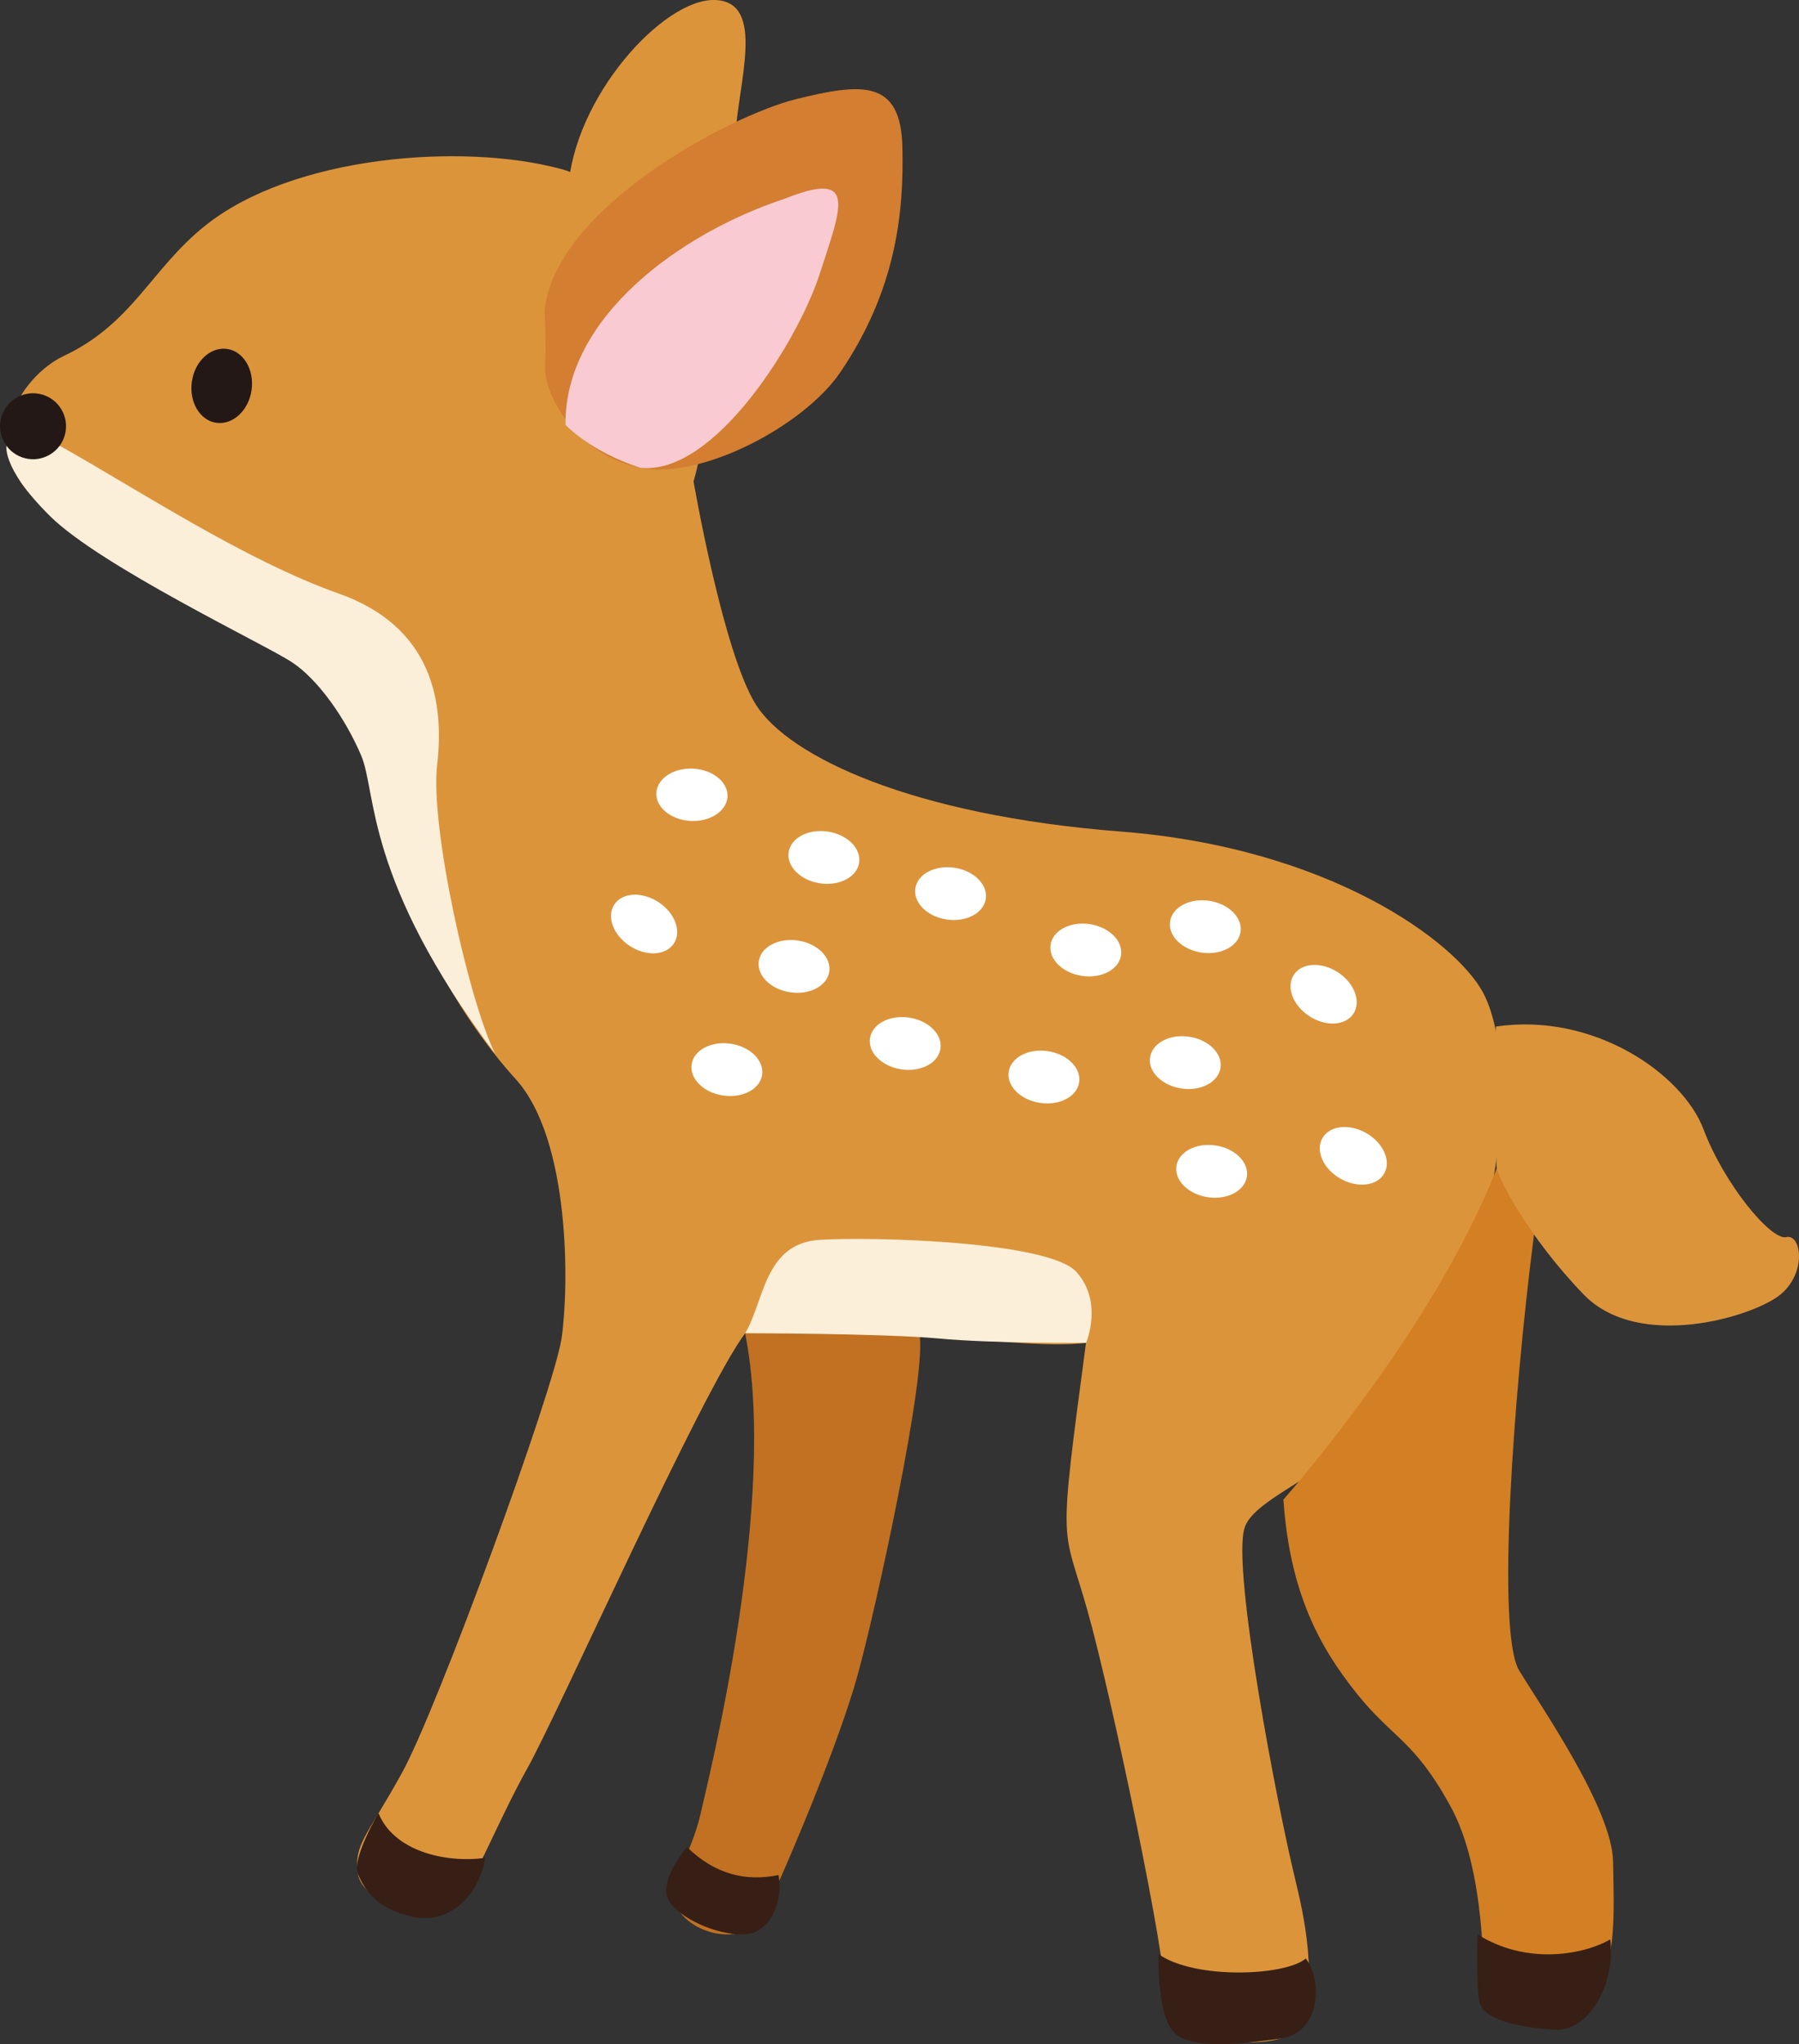
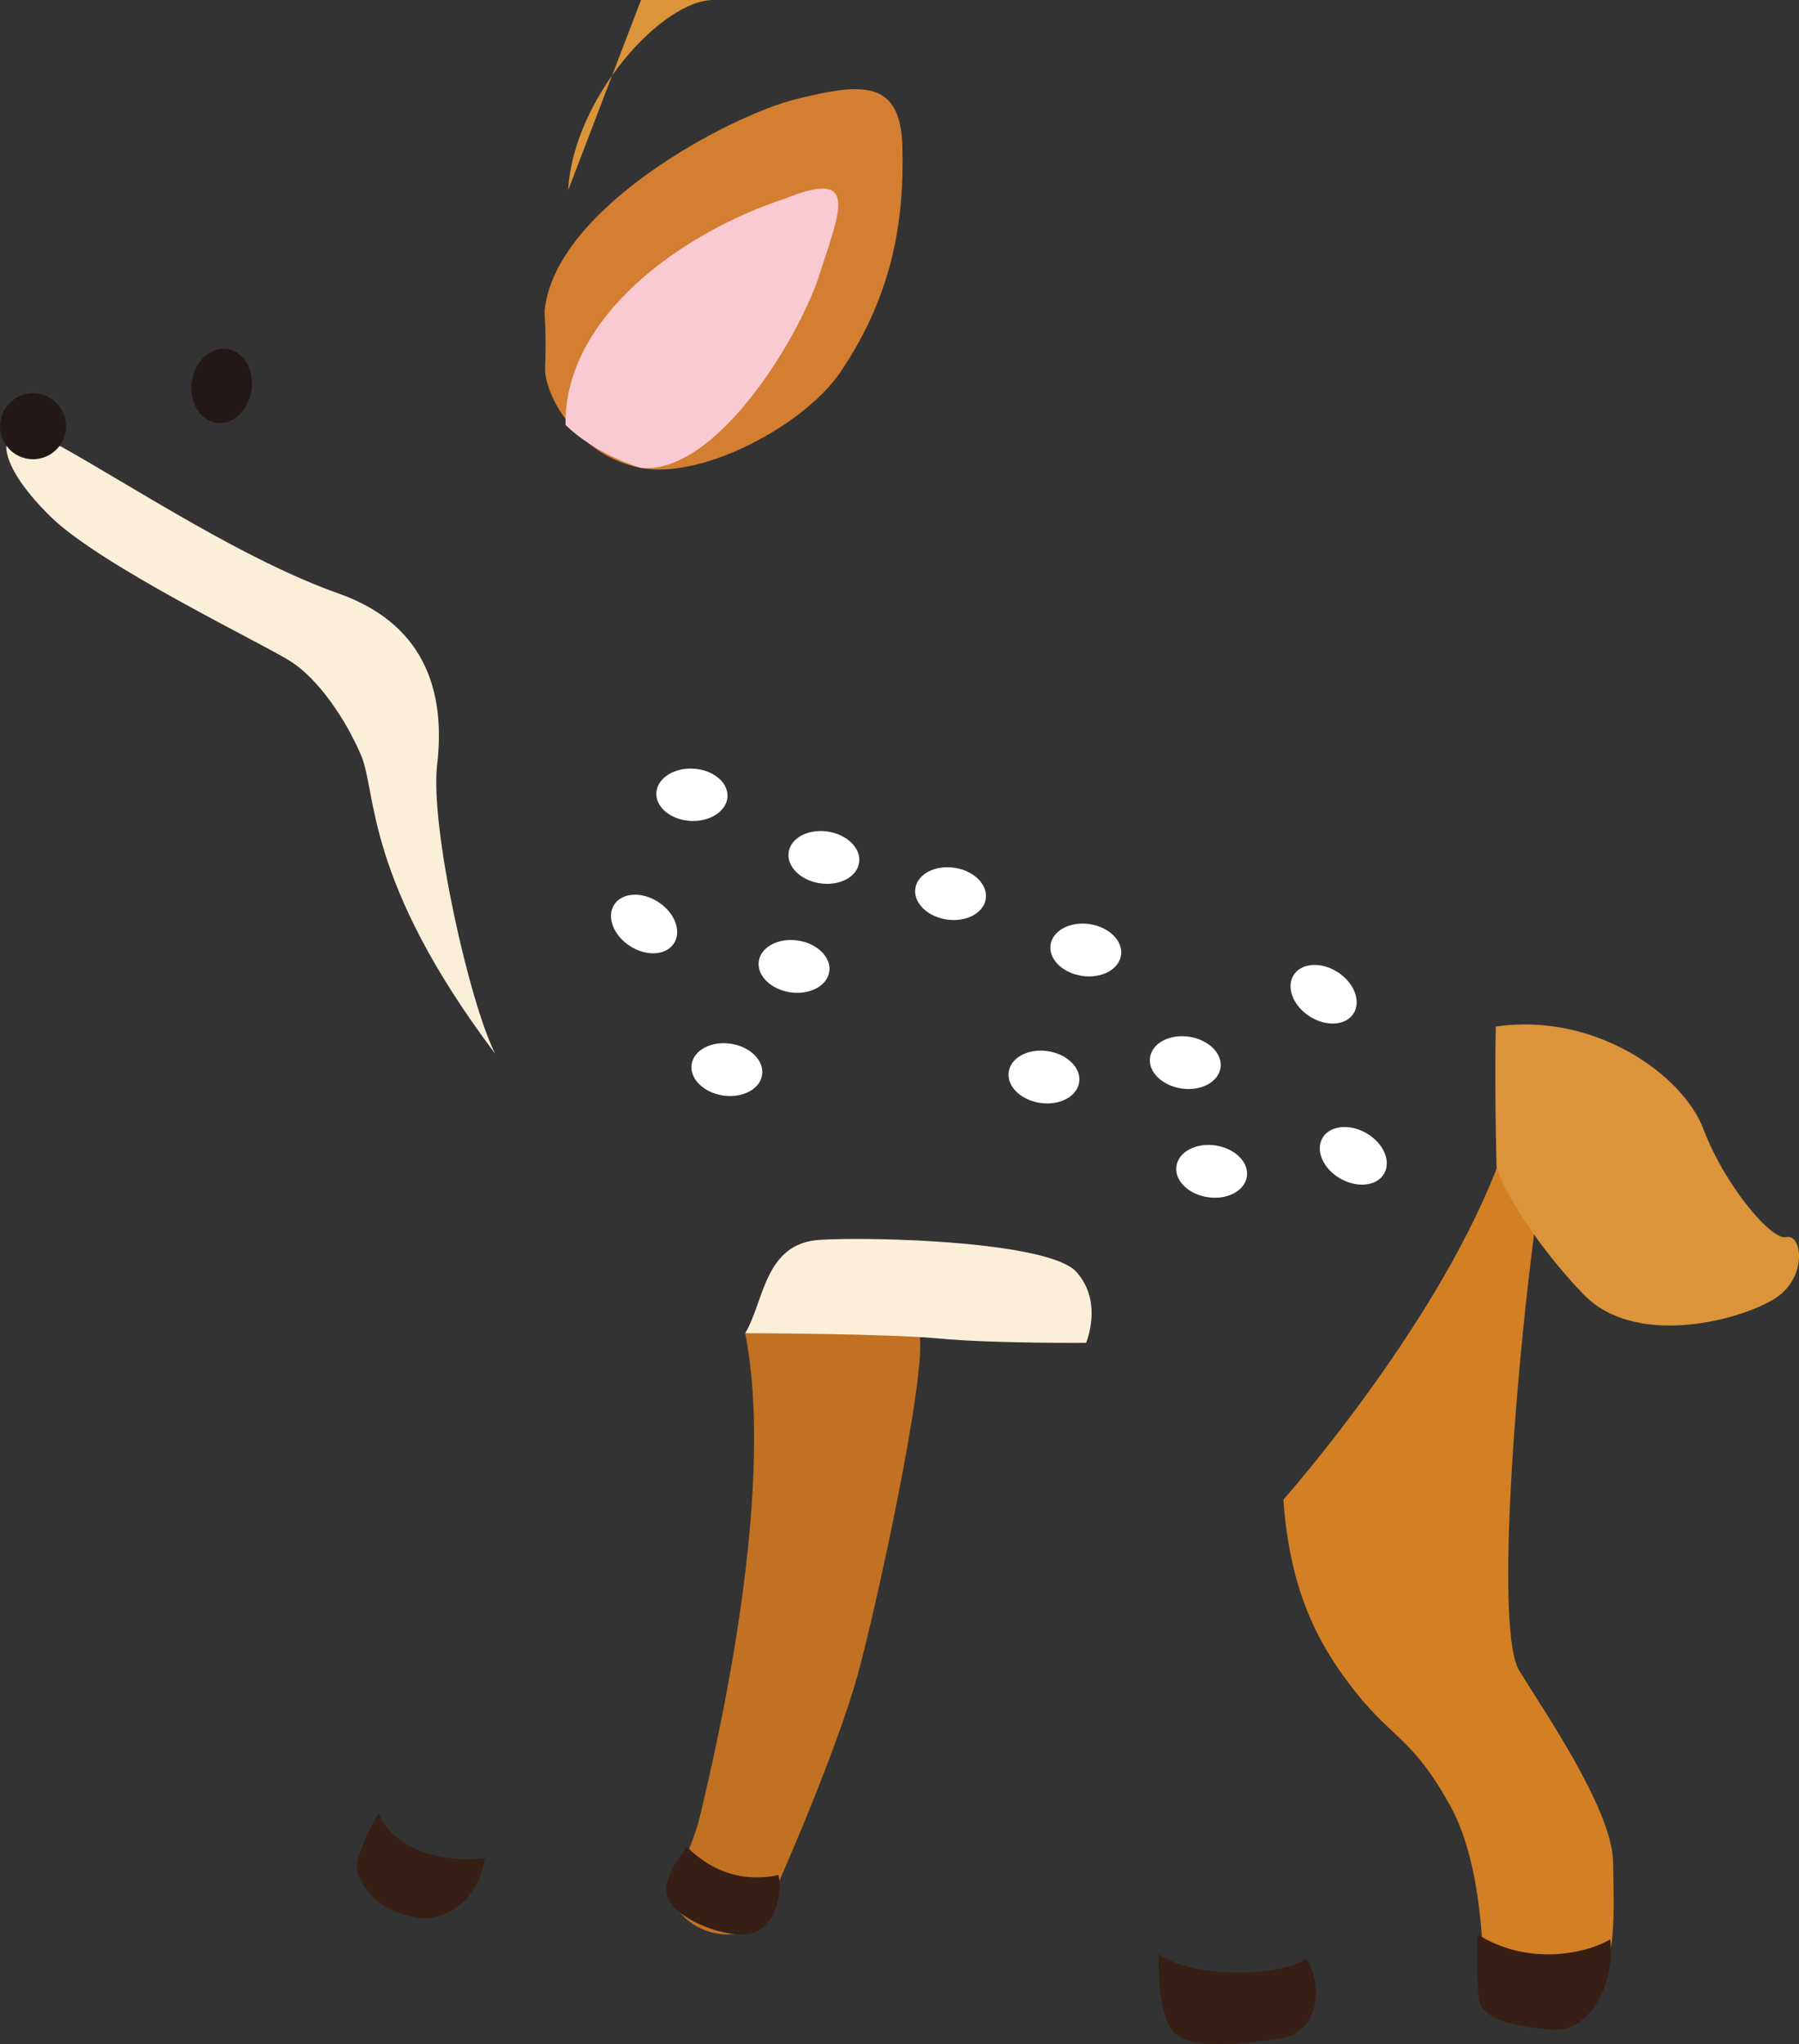
<svg xmlns="http://www.w3.org/2000/svg" id="_レイヤー_2" data-name="レイヤー 2" viewBox="0 0 218.28 247.98">
  <rect x="0" y="0" width="218.28" height="247.98" fill="#333333" stroke="none" />
  <defs>
    <style>
      .cls-1 {
        fill: #f9cad2;
      }

      .cls-2 {
        fill: #fff;
      }

      .cls-3 {
        fill: #fcefd9;
      }

      .cls-4 {
        fill: #c17121;
      }

      .cls-5 {
        fill: #d37e31;
      }

      .cls-6 {
        fill: #d37f24;
      }

      .cls-7 {
        fill: #dc943b;
      }

      .cls-8 {
        fill: #231815;
      }

      .cls-9 {
        fill: #371f15;
      }
    </style>
  </defs>
  <g id="_レイヤー_1-2" data-name="レイヤー 1">
    <g>
-       <path class="cls-7" d="m67.91,20.46c-11.86-3.15-32.38-1.6-43.02,6.92-6.58,5.27-8.79,11.85-17.11,15.78-5.43,2.57-10.68,11.22-2.88,18,7.8,6.78,21.56,13.73,33.25,20.38,6.27,7.61,7.11,14.54,8.63,20.28,2.71,10.26,9.12,21.76,15.78,29.08,6.67,7.32,6.49,25.24,5.58,31.44-.91,6.2-15.06,44.95-19.38,52.76-4.32,7.81-5.85,8.64-5.32,12.24.53,3.6,8.94,6.24,11.36,4.14,2.42-2.11,5.36-10.12,9.18-16.95,3.82-6.83,21.18-45.81,26.43-52.78,18.47-1.15,33.48,2.11,41.36,1.16-3.46,25.89-2.85,21.75.16,32.41,3.01,10.65,9.81,43.33,9.36,46.43-.46,3.1,1.36,5.13,4.46,5.58,3.1.46,9.7,1.08,11.43-1.13,1.73-2.21,2.54-7.72.12-17.58-2.42-9.86-7.77-38.1-6.32-43.17,1.45-5.07,16.98-7.71,24.83-25.21,7.86-17.5,7.43-33.75,4.11-39.87-3.32-6.12-18.54-17.51-43.94-19.49-25.4-1.98-40.2-9.09-44.21-15.31-4.01-6.22-7.62-27.17-7.62-27.17,0,0,4.64-14.8-2.21-25.67-6.85-10.86-14.03-12.27-14.03-12.27" />
-       <path class="cls-7" d="m68.94,23.07C69.53,11.9,80.46-.22,86.76,0c6.3.22,2.71,10.26,2.44,16.9-1.41,7.18-13.3,11.42-13.3,11.42l-6.97-5.25Z" />
+       <path class="cls-7" d="m68.94,23.07C69.53,11.9,80.46-.22,86.76,0l-6.97-5.25Z" />
      <path class="cls-6" d="m155.72,181.92c.79,11.38,4.41,17.9,8.86,23.48,4.46,5.58,6.92,5.59,11.37,13.64,4.45,8.05,3.95,21,4.23,23.86,5.06,3.91,11.17,3.05,13.55-1.17,2.38-4.22,2.11-9.54,1.99-15.9-.12-6.35-8.54-18.5-11.38-23.15-2.84-4.64-.64-33.89,1.7-52.19,2.34-18.31-1.9-21.75-4.2-25.26-.77,5.8,2.08,10.65-.37,16.84-7.76,19.63-25.75,39.85-25.75,39.85" />
      <path class="cls-7" d="m181.49,124.54c11.88-1.77,22.66,5.74,25.2,12.45,2.53,6.71,8.22,13.53,10.04,13.09,1.82-.43,2.54,4.25-.67,6.94-3.21,2.69-17.22,6.97-23.93,0-6.72-6.97-10.52-14.3-10.55-15.55-.27-11.38-.08-16.92-.08-16.92" />
      <path class="cls-2" d="m88.27,96.65c-.1,1.75-2.11,3.07-4.49,2.94-2.38-.13-4.24-1.66-4.14-3.41.1-1.75,2.11-3.07,4.49-2.93,2.38.13,4.24,1.66,4.14,3.41" />
      <path class="cls-2" d="m100.62,117.87c-.26,1.74-2.38,2.86-4.74,2.51-2.36-.35-4.07-2.04-3.81-3.77.25-1.74,2.38-2.86,4.74-2.51,2.36.35,4.07,2.04,3.81,3.77" />
      <path class="cls-2" d="m92.47,130.39c-.25,1.74-2.38,2.86-4.74,2.51-2.36-.35-4.07-2.04-3.81-3.77.25-1.74,2.38-2.86,4.74-2.51,2.36.35,4.07,2.04,3.81,3.77" />
      <path class="cls-2" d="m104.24,104.65c-.25,1.74-2.38,2.86-4.74,2.51-2.36-.35-4.07-2.04-3.81-3.77.25-1.74,2.38-2.86,4.74-2.51,2.36.35,4.07,2.04,3.81,3.77" />
      <path class="cls-2" d="m119.61,109.04c-.26,1.74-2.38,2.86-4.74,2.51-2.36-.35-4.07-2.04-3.81-3.77.26-1.74,2.38-2.86,4.74-2.51,2.36.35,4.07,2.04,3.81,3.77" />
-       <path class="cls-2" d="m114.11,127.22c-.26,1.74-2.38,2.86-4.74,2.51-2.36-.35-4.07-2.04-3.81-3.77.26-1.74,2.38-2.86,4.74-2.51,2.36.35,4.07,2.04,3.81,3.77" />
      <path class="cls-2" d="m136.02,115.88c-.25,1.74-2.38,2.86-4.74,2.51-2.36-.35-4.07-2.04-3.81-3.77.25-1.74,2.38-2.86,4.74-2.51,2.36.35,4.07,2.04,3.81,3.77" />
      <path class="cls-2" d="m130.94,131.29c-.26,1.74-2.38,2.86-4.74,2.51-2.36-.35-4.07-2.04-3.81-3.77.26-1.74,2.38-2.86,4.74-2.51,2.36.35,4.07,2.04,3.81,3.77" />
-       <path class="cls-2" d="m150.52,113.05c-.26,1.74-2.38,2.86-4.74,2.51-2.36-.35-4.07-2.04-3.81-3.77.26-1.74,2.38-2.86,4.74-2.51,2.36.35,4.07,2.04,3.81,3.77" />
      <path class="cls-2" d="m148.09,129.54c-.26,1.74-2.38,2.86-4.74,2.51-2.36-.35-4.07-2.04-3.81-3.77.26-1.74,2.38-2.86,4.74-2.51,2.36.35,4.07,2.04,3.81,3.77" />
      <path class="cls-2" d="m151.29,142.73c-.25,1.74-2.38,2.86-4.74,2.51-2.36-.35-4.07-2.04-3.81-3.77.25-1.74,2.38-2.86,4.74-2.51,2.36.35,4.07,2.04,3.81,3.77" />
      <path class="cls-2" d="m167.94,142.38c-.88,1.52-3.26,1.78-5.33.59-2.07-1.19-3.03-3.39-2.15-4.91.88-1.52,3.26-1.78,5.33-.59,2.07,1.19,3.03,3.39,2.15,4.91" />
      <path class="cls-2" d="m164.22,122.97c-.96,1.47-3.35,1.61-5.35.31-2-1.3-2.85-3.54-1.89-5.02.96-1.47,3.35-1.61,5.35-.31,2,1.3,2.85,3.54,1.89,5.02" />
      <path class="cls-2" d="m81.77,114.45c-.96,1.47-3.35,1.61-5.35.31-2-1.3-2.85-3.54-1.89-5.02.96-1.47,3.35-1.61,5.35-.31,2,1.3,2.85,3.55,1.89,5.02" />
      <path class="cls-5" d="m66.07,37.79c1.14-12.5,22.51-23.79,30.54-25.77,8.04-1.99,12.67-2.36,12.88,5.77.21,8.13-.81,17.48-7.55,27.4-4.31,6.34-16.7,13.03-24.23,11.57-7.53-1.46-11.73-8.77-11.57-12.26.16-3.5-.07-6.7-.07-6.7" />
      <path class="cls-1" d="m68.62,51.54c-.19-13.05,13.99-23.28,26.56-27.42,8.98-3.6,6.89,1.01,4.29,9.08-2.59,8.07-12.76,24.52-21.77,23.55-6.05-1.95-9.09-5.21-9.09-5.21" />
      <path class="cls-4" d="m90.41,161.75c4.05,20.31-4.42,53.91-5.42,58.34-1,4.43-3.68,8.26-3,10.82.68,2.57,5.89,5.44,10.18,2.56,4.13-8.9,9.6-22.17,11.8-29.94,2.2-7.77,8.68-37.44,7.56-41.83-10.34-1.52-21.13.06-21.13.06" />
      <path class="cls-3" d="m90.41,161.75c2.33-3.88,2.31-10.92,9.06-11.34,6.75-.41,27.77.22,31.11,3.87,3.33,3.66,1.2,8.62,1.2,8.62,0,0-11.28.1-17.88-.52-6.6-.62-23.49-.64-23.49-.64" />
      <path class="cls-9" d="m45.93,219.97c1.8,4.49,7.9,6.09,12.93,5.42-.66,4.48-4.37,8.16-8.8,7.15-4.43-1-5.85-3.32-6.63-5.2s2.49-7.38,2.49-7.38" />
      <path class="cls-9" d="m83.35,224.07c3.38,3.31,7.12,4.22,11.12,3.4.58,3.25-1.01,6.89-3.87,7.17-2.86.28-7.53-1.46-9.29-3.83-1.76-2.37,2.05-6.74,2.05-6.74" />
      <path class="cls-9" d="m140.57,237.07c4.47,3.12,15.45,2.63,17.87.52,2.06,2.77,1.83,9.07-3.19,9.74-5.03.67-11.48,1.48-13.19-1.24-1.71-2.72-1.49-9.02-1.49-9.02" />
      <path class="cls-9" d="m179.28,234.67c5.8,3.67,12.65,2.57,16.1.61.67,5.03-2.36,11.27-6.89,10.95-4.53-.32-8.61-1.27-9-3.44-.38-2.17-.21-8.13-.21-8.13" />
      <path class="cls-3" d="m7.34,54.13c9.11,5.1,22.36,13.85,33.74,17.87,11.38,4.02,12.85,13.15,11.96,20.77-.89,7.61,3.95,28.97,7.04,35.06-15.9-21.11-14.34-31.68-16.26-36.18-1.92-4.51-5.21-9.22-8.42-11.33-3.21-2.11-23.16-11.62-29.31-17.69C-.05,56.56.81,53.87.81,53.87l6.53.26Z" />
      <path class="cls-8" d="m7.97,52.29c-.32,2.19-2.36,3.7-4.54,3.38-2.19-.32-3.7-2.36-3.38-4.54s2.36-3.7,4.54-3.38c2.19.32,3.7,2.36,3.38,4.54" />
      <path class="cls-8" d="m30.52,47.34c-.36,2.47-2.28,4.24-4.28,3.95-2-.29-3.32-2.54-2.96-5.01.36-2.47,2.28-4.24,4.28-3.95,2,.29,3.32,2.54,2.96,5.01" />
    </g>
  </g>
</svg>